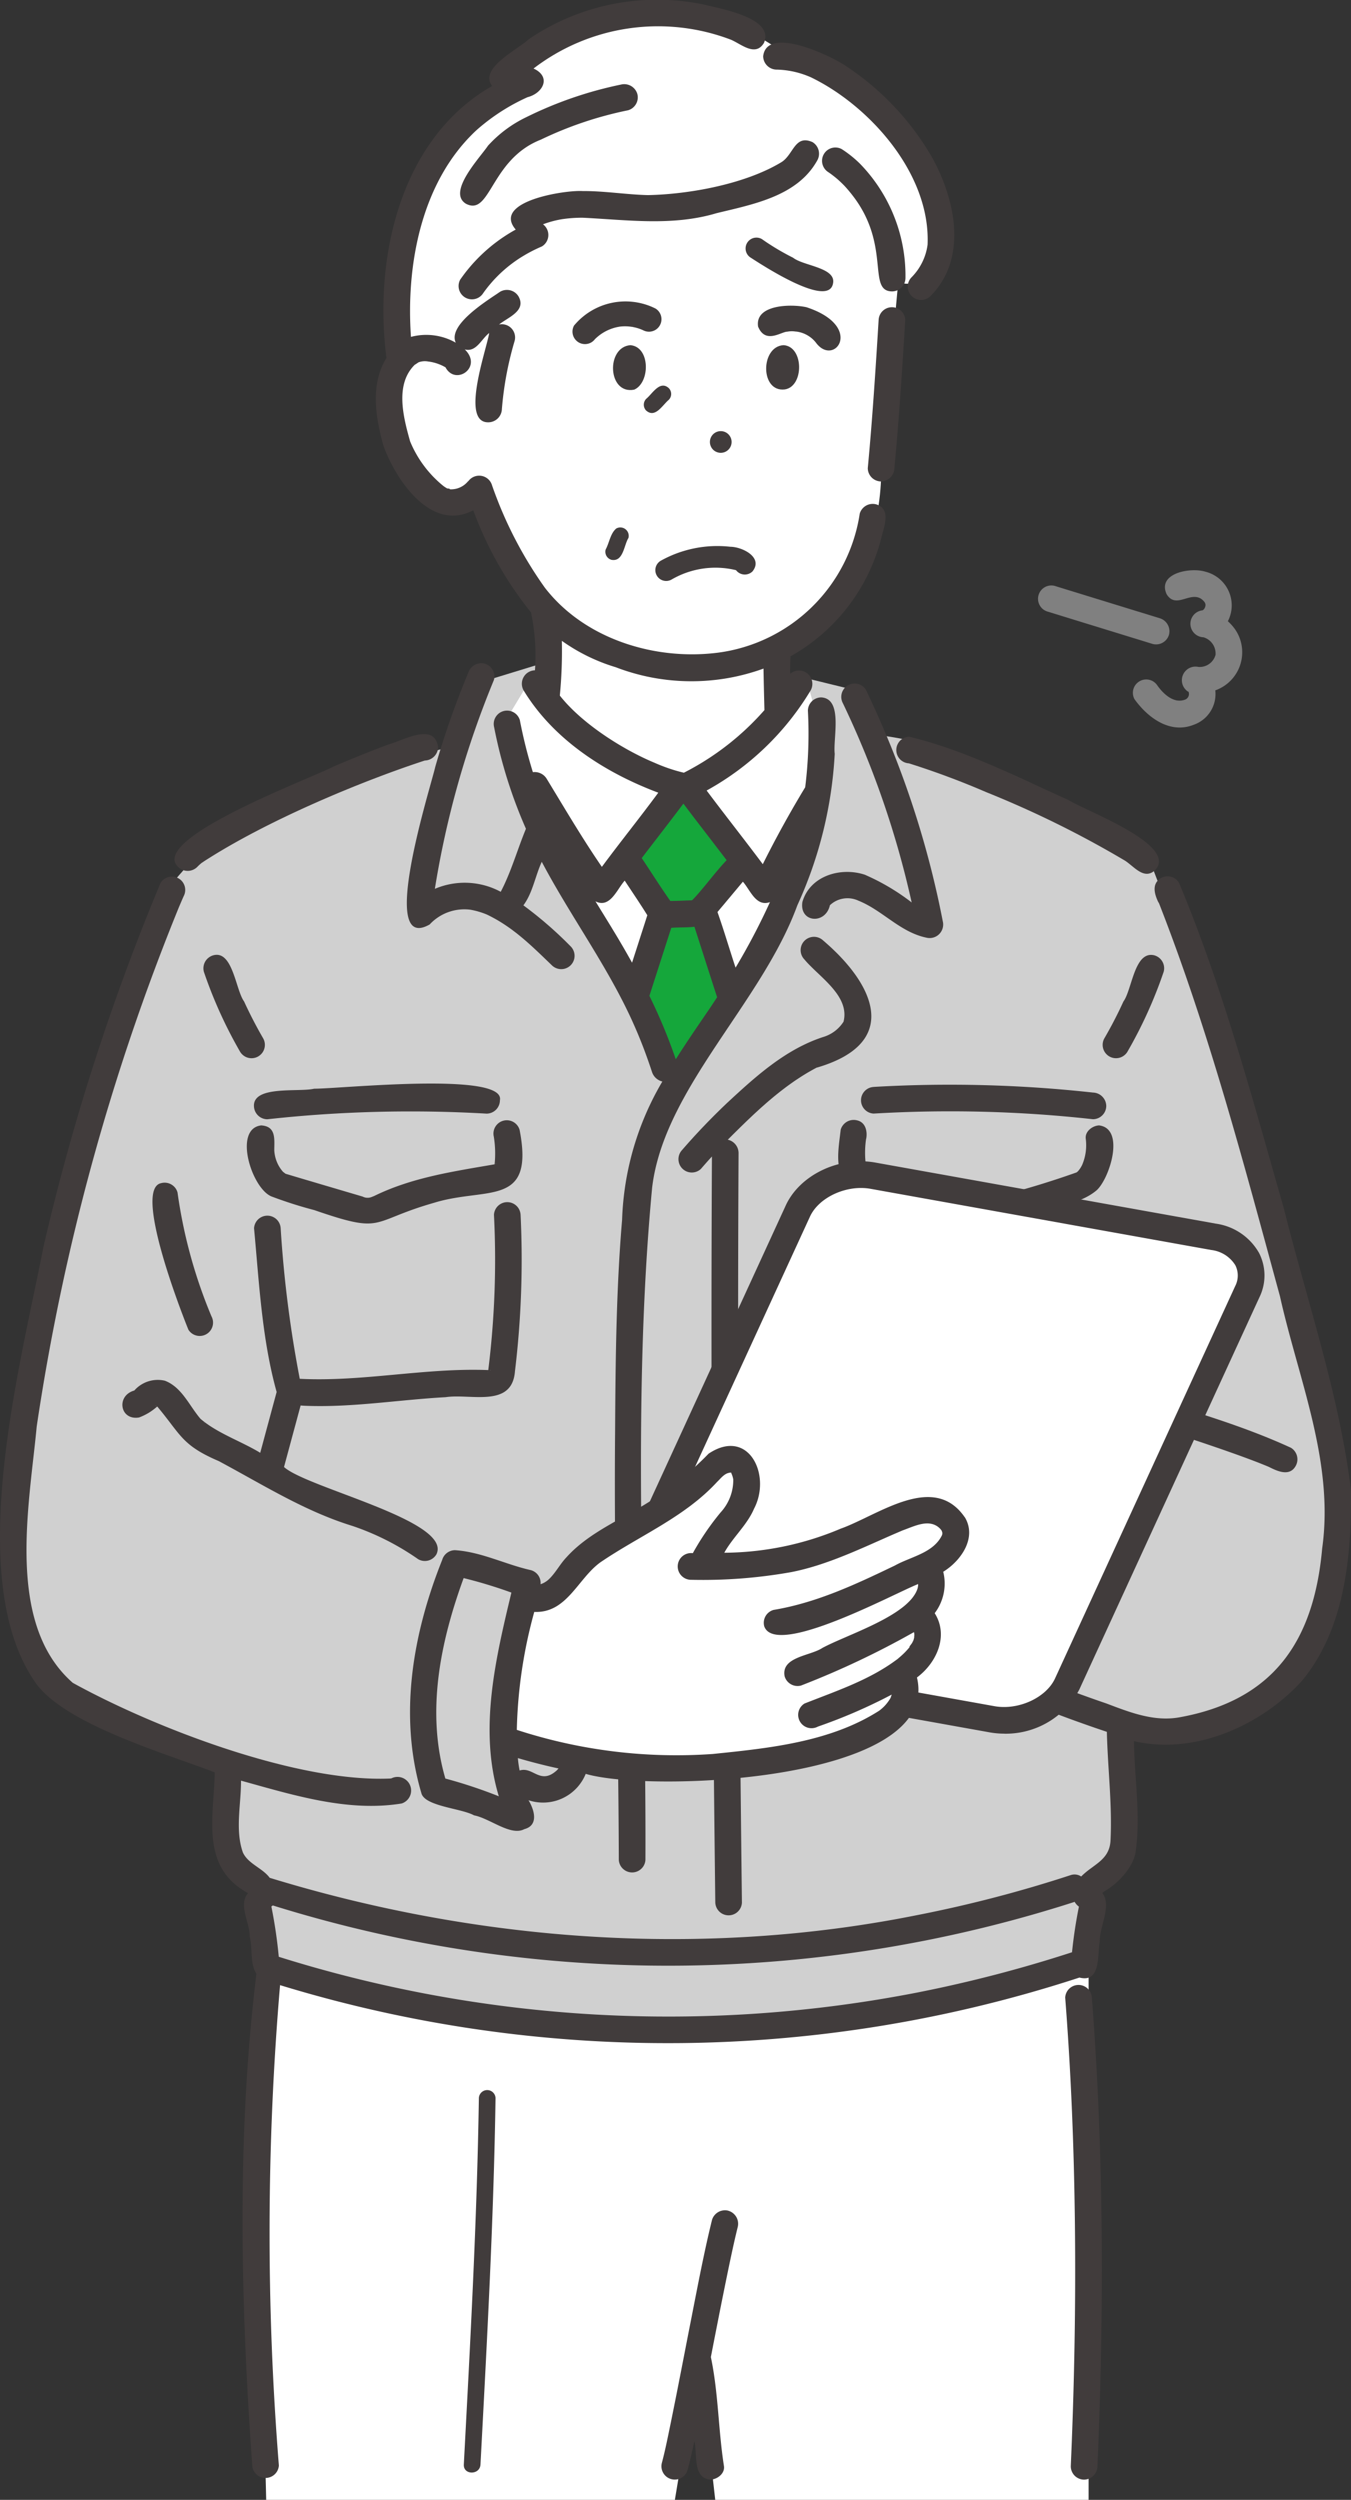
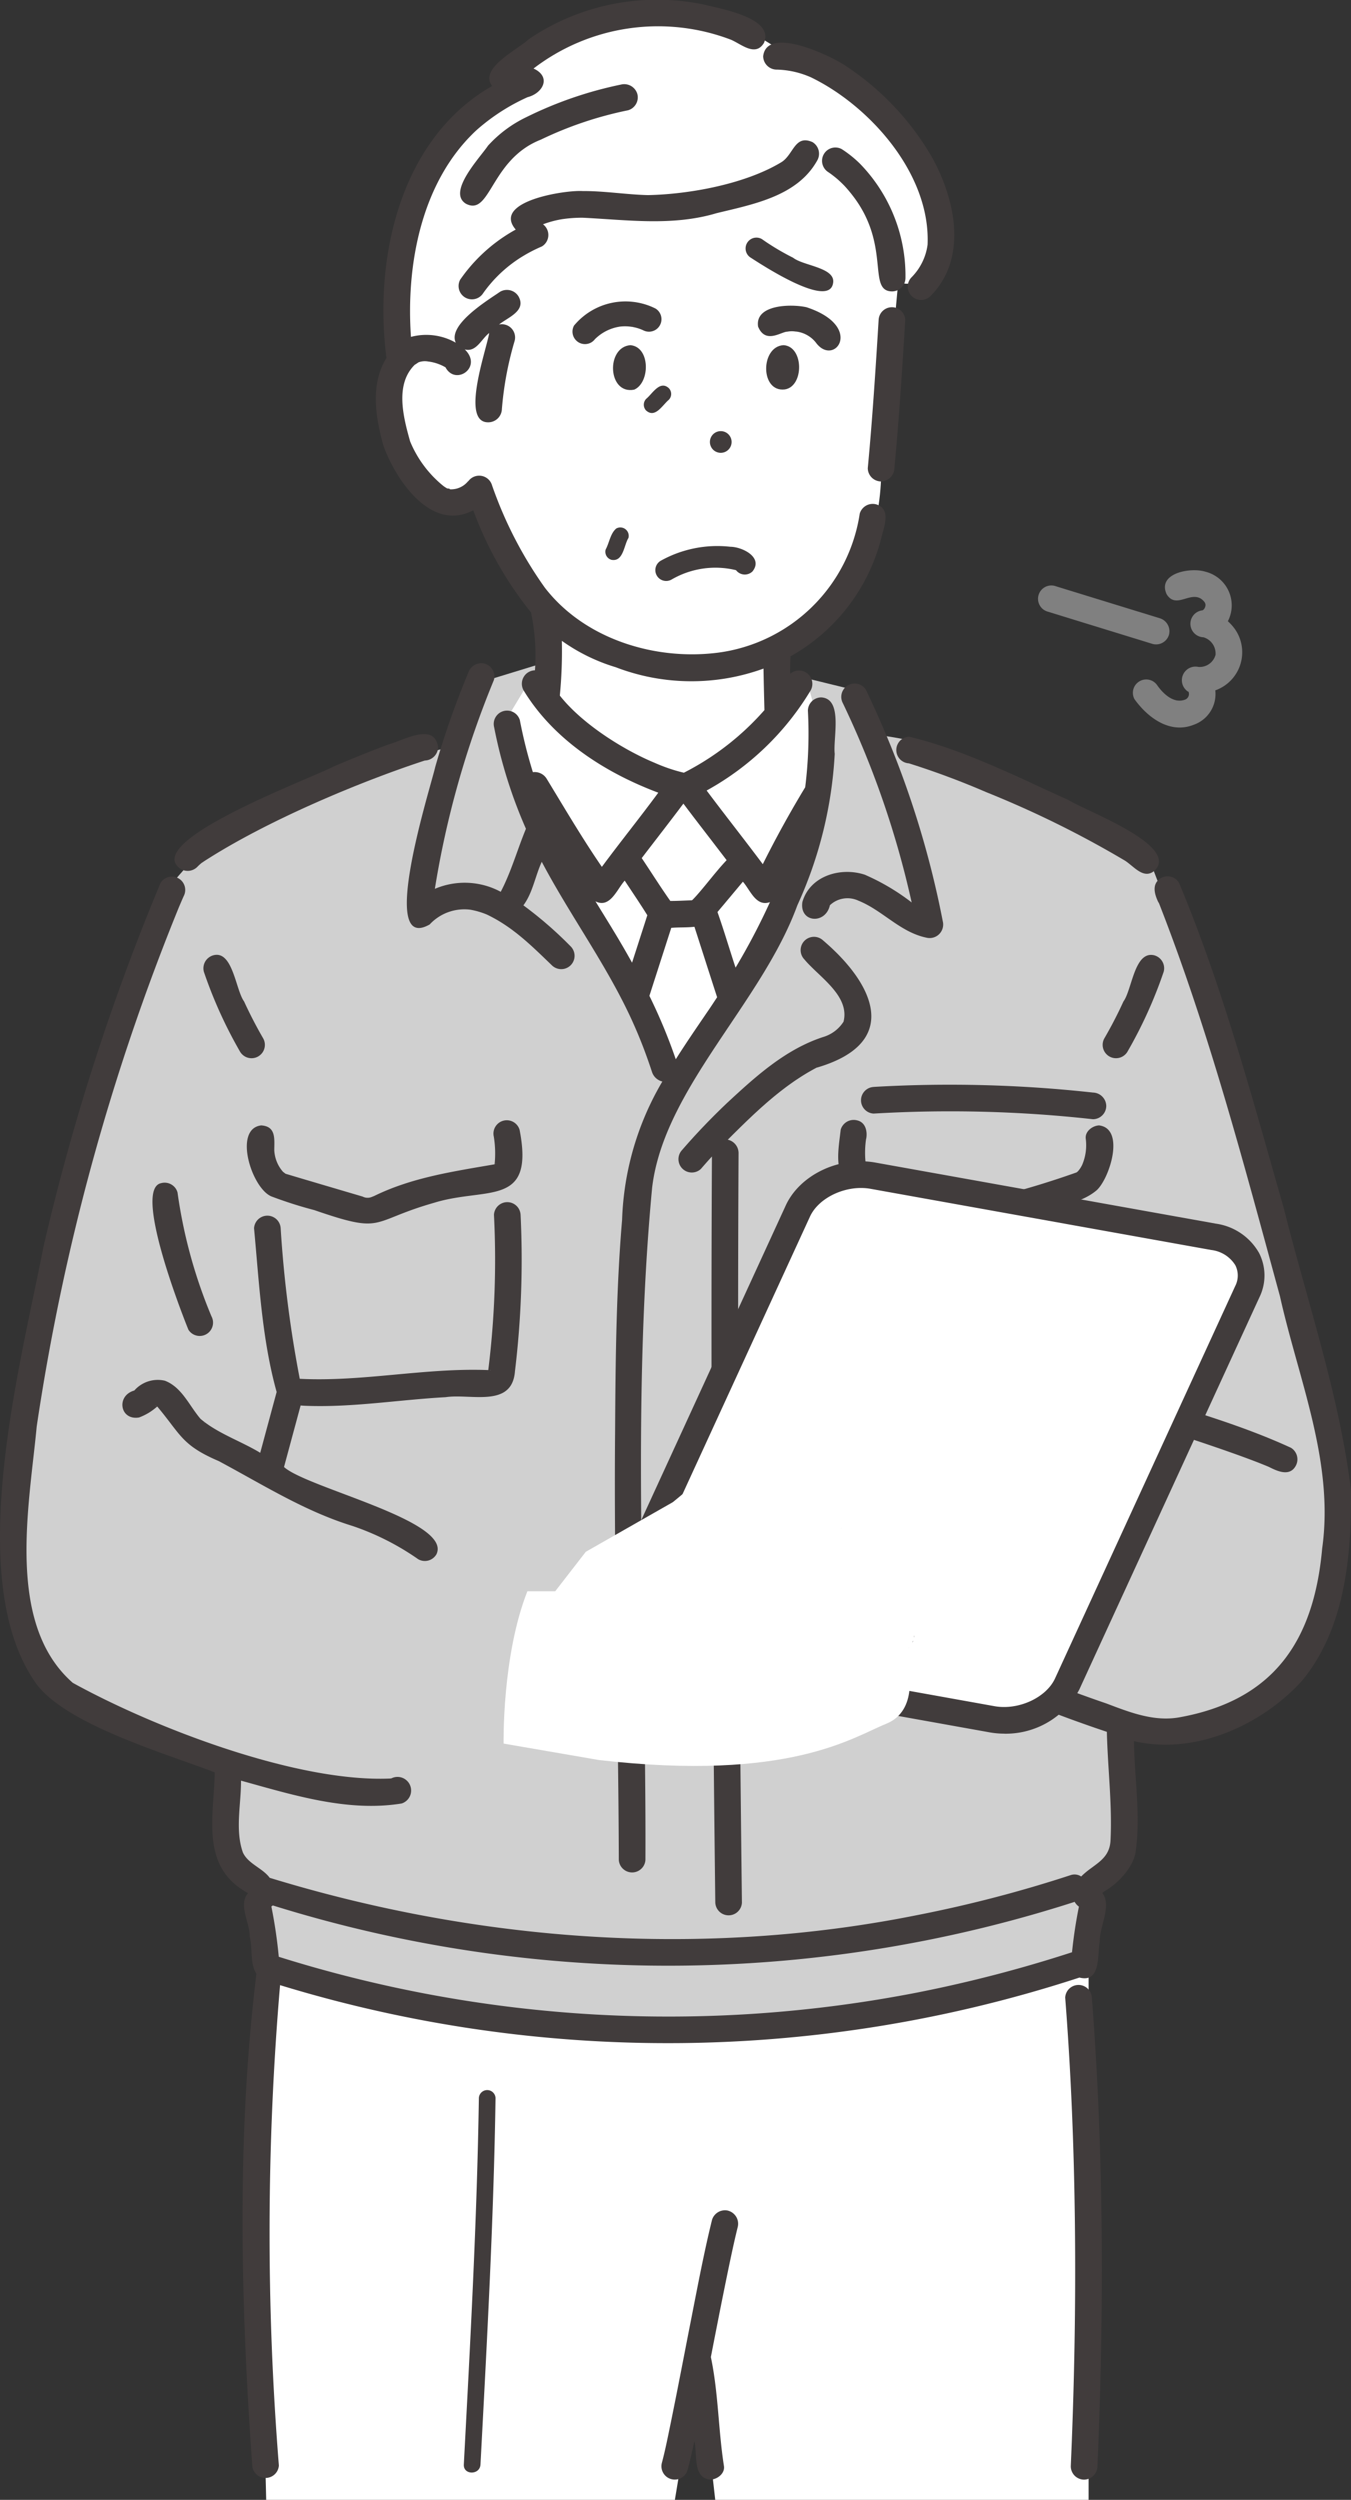
<svg xmlns="http://www.w3.org/2000/svg" id="グループ_5" data-name="グループ 5" width="137" height="253.489" viewBox="0 0 137 253.489">
  <rect x="0" y="0" width="137" height="253.489" fill="#333333" stroke="none" />
  <defs>
    <clipPath id="clip-path">
      <rect id="長方形_19" data-name="長方形 19" width="137" height="253.489" fill="none" />
    </clipPath>
  </defs>
  <g id="グループ_4" data-name="グループ 4" clip-path="url(#clip-path)">
    <path id="パス_1" data-name="パス 1" d="M145.2,43.132,143.424,62.4s.689,13.56-10.521,17.565l-.087,7.615L124,95s-9.62-3.19-14.508-9.447l-.228-8.274s-5.927-7.334-7.23-12.139c0,0-3.428,2.259-6.438-2.742s-3.224-14.8,4.361-11.368l-.428-12.275S106.8,19.744,136.747,27.89c0,0,7.125.84,8.454,15.242" transform="translate(-54.077 -14.934)" fill="#fff" />
    <path id="パス_2" data-name="パス 2" d="M104.508,519.592l2.432-14.684,1.661,14.684h37.862v-58.1L62.482,460.8s-.18,29.917.583,58.792Z" transform="translate(-36.071 -266.103)" fill="#fff" />
    <path id="パス_3" data-name="パス 3" d="M57.321,159.061l-6.9,2.116-2.082,6.283s-16.028,3.649-26.679,11.585l-2.826,3.23S6.525,217.58,5.73,228.784s-5.386,28.6,2.618,34.55,17.963,7.588,17.963,7.588-2.445,6.876,2.264,11.57l1.568,9.123s26.572,9.45,54.25,5.28,27.67-5.78,27.67-5.78l.9-8.259s2.957.069,3.213-3.949a114.053,114.053,0,0,0-.414-12s11.8,4.307,19.343-8.511c7.882-13.39-5.606-49.35-7.109-54.228s-9.658-26.078-9.658-26.078-13.969-10.259-27.615-11.753l-1.6-4.428-5.949-1.459s-2.224,6.829-11.705,11.111c0,0-11.286-3.676-14.155-10.383Z" transform="translate(-2.137 -91.855)" fill="#d0d0d0" />
    <path id="パス_4" data-name="パス 4" d="M124.036,163.131l-2.356,3.924s4.377,12.833,9.047,21.254a158.287,158.287,0,0,1,7.775,16.225s9.011-10.81,11.223-17.6,5.462-15.218,2.255-23.806c0,0-3.253,6.4-12.223,10.05,0,0-10.351-3.678-15.721-10.05" transform="translate(-70.268 -94.205)" fill="#fff" />
-     <path id="パス_5" data-name="パス 5" d="M154.712,188.554l-4.826,7.425,3.244,4.985-2.675,7.927,4.888,8.769,5.551-7.834-2.8-9.145,3.448-4.194-4.221-8Z" transform="translate(-86.556 -108.849)" fill="#15a73b" />
    <path id="パス_6" data-name="パス 6" d="M134.6,7.4a21.238,21.238,0,0,0-20.936-3.194s-6.445,2.47-7.675,6.777c0,0-6.523,1.763-9.515,11.812S94.8,37.7,94.8,37.7s2.87-2.063,6.241.727l2.949,4.643,1.47-9.655-2.288-2.778,5.175-4.416-.541-2.436s.791-2.446,5.092-1.633,15.39,2.3,21.877-3.149l1.638-1.824s2.66-.916,5.266,2.9,2.373,12.6,6.209,9.719,3.407-7.936-1.9-14.447c-3.838-4.707-7.931-8.281-11.384-7.947" transform="translate(-54.578 -1.596)" fill="#fff" />
    <path id="パス_7" data-name="パス 7" d="M139.646,76.149a4.549,4.549,0,0,1,2.528-1.26,4.455,4.455,0,0,1,2.323.359,1.268,1.268,0,0,0,1.279-2.189,6.784,6.784,0,0,0-8.264,1.724,1.268,1.268,0,0,0,2.189,1.279c-.036.047-.181.2-.056.087m3.834-1.23-.108-.013a.236.236,0,0,1,.108.013" transform="translate(-79.3 -41.771)" fill="#413c3c" />
    <path id="パス_8" data-name="パス 8" d="M187.768,77.1c1.859,2.56,4.988-1.617-.934-3.575-1.511-.346-5.262-.309-4.922,1.96.746,1.813,2.356.507,2.971.515a2.422,2.422,0,0,1,.844-.01q.222.023-.07-.014a3.016,3.016,0,0,1,2.154,1.178q-.169-.223-.044-.054" transform="translate(-105.038 -42.368)" fill="#413c3c" />
    <path id="パス_9" data-name="パス 9" d="M185.643,82.839c-2.352.132-2.386,4.8.135,4.487,1.958-.3,1.941-4.364-.135-4.487" transform="translate(-106.189 -47.838)" fill="#413c3c" />
    <path id="パス_10" data-name="パス 10" d="M149.273,87.35c1.631-.705,1.646-4.345-.388-4.511-2.493.2-2.307,5.034.388,4.511" transform="translate(-84.963 -47.838)" fill="#413c3c" />
    <path id="パス_11" data-name="パス 11" d="M171.53,105.665a1.1,1.1,0,0,0,0-2.2,1.1,1.1,0,0,0,0,2.2" transform="translate(-98.441 -59.747)" fill="#413c3c" />
    <path id="パス_12" data-name="パス 12" d="M209.609,91.339a1.388,1.388,0,0,0,1.352-1.352c.471-5,.794-10.02,1.1-15.037a1.352,1.352,0,0,0-2.7,0c-.307,5.017-.63,10.032-1.1,15.037a1.357,1.357,0,0,0,1.352,1.352" transform="translate(-120.262 -42.519)" fill="#413c3c" />
    <path id="パス_13" data-name="パス 13" d="M90.973,45.2c1.275,3.5,4.828,8.789,9.11,6.545a36.534,36.534,0,0,0,5.856,10.357,21.387,21.387,0,0,1,.4,5.868A1.364,1.364,0,0,0,105.183,70c3.034,5.006,8.275,8.36,13.661,10.38-1.869,2.539-3.847,4.987-5.721,7.522-1.993-2.9-3.775-5.942-5.605-8.948a1.424,1.424,0,0,0-1.39-.654,48.626,48.626,0,0,1-1.322-5.279,1.353,1.353,0,0,0-2.608.719,48.5,48.5,0,0,0,3.226,10.3c-.877,2.12-1.495,4.37-2.558,6.391a7.711,7.711,0,0,0-6.679-.3,94.589,94.589,0,0,1,5.988-21.177,1.355,1.355,0,0,0-.944-1.663,1.4,1.4,0,0,0-1.663.944,87,87,0,0,0-3.339,9.522c-.414,1.894-5.9,19.037-.565,15.983A4.8,4.8,0,0,1,99.8,92.247a8.006,8.006,0,0,1,1.664.491c2.653,1.266,4.543,3.18,6.588,5.144a1.352,1.352,0,0,0,1.912-1.912,39.668,39.668,0,0,0-4.8-4.167c.949-1.269,1.2-2.977,1.865-4.413,3.056,5.791,7.043,11.074,9.608,17.126.589,1.369,1.106,2.769,1.57,4.185a1.468,1.468,0,0,0,1.049.968,29.472,29.472,0,0,0-4.082,14.031c-.6,7.108-.666,14.268-.709,21.4-.129,14.5.338,29,.376,43.506a1.353,1.353,0,0,0,2.7,0c.1-22.7-1.451-45.514.678-68.159,1.176-10.047,11.1-18.711,14.728-28.648a42.255,42.255,0,0,0,3.79-15.359c-.189-1.567.875-5.592-1.369-5.724a1.365,1.365,0,0,0-1.352,1.352,43.943,43.943,0,0,1-.274,7.762q-2.314,3.821-4.3,7.8c-1.873-2.508-3.818-4.962-5.694-7.469A28.133,28.133,0,0,0,134.3,70a1.355,1.355,0,0,0-2.08-1.673c-.008-.592,0-1.183.035-1.775a19.123,19.123,0,0,0,9.205-12.012c.275-1.109,1.033-2.933-.525-3.4a1.372,1.372,0,0,0-1.663.944A16.744,16.744,0,0,1,124.918,66.18c-6.393.828-13.564-1.373-17.59-6.606a41.108,41.108,0,0,1-5.341-10.359,1.36,1.36,0,0,0-2.471-.323c.1-.139.076-.125.012-.062a2.221,2.221,0,0,1-1.9.78c.343.018-.275-.145-.14-.054a3.956,3.956,0,0,1-.421-.264,11.415,11.415,0,0,1-3.391-4.541c-.682-2.442-1.567-5.777.484-7.773.022.006.321-.212.383-.241a1.836,1.836,0,0,1,.987-.075q.224.027-.075-.011a4.557,4.557,0,0,1,1.813.6c1.013,1.9,3.812-.014,1.952-1.821,1.172.319,1.688-1.069,2.478-1.66-.268,1.681-2.962,9.139-.065,9.053a1.385,1.385,0,0,0,1.352-1.352,33.737,33.737,0,0,1,1.292-6.9,1.341,1.341,0,0,0-1.581-1.661c.894-.733,2.8-1.381,1.976-2.852a1.377,1.377,0,0,0-1.85-.485c-1.306.894-5.365,3.365-4.513,5.178a6.031,6.031,0,0,0-4.545-.59c-.514-7.354,1.065-15.807,6.679-20.992a20.481,20.481,0,0,1,5.142-3.313c1.591-.412,2.431-2.075.609-2.907a20.747,20.747,0,0,1,20.024-2.919c1.028.434,2.477,1.767,3.342.323,1.07-2.5-4.2-3.417-5.858-3.84a23.135,23.135,0,0,0-17.99,3.462c-1.134,1.067-5.088,2.956-3.717,4.746C92.618,14.078,89.975,26.255,91.28,36.291,89.621,39,90.173,42.307,90.973,45.2m23.174,48.921c-.555-.91-1.116-1.815-1.673-2.724,1.483.746,2.175-1.216,2.965-2.1.772,1.175,1.548,2.312,2.294,3.511q-.774,2.405-1.548,4.81-.98-1.766-2.038-3.494m9.806,8.288c-1.121,1.647-2.263,3.3-3.335,5a55.017,55.017,0,0,0-2.675-6.431q1.108-3.448,2.217-6.895c.794-.068,1.556-.015,2.35-.109.768,2.381,1.529,4.765,2.3,7.144-.283.433-.567.866-.858,1.294m2.73-4.294c-.623-1.875-1.177-3.778-1.836-5.639.863-1.022,1.718-2.05,2.577-3.075.751.845,1.323,2.578,2.747,2.068a67.864,67.864,0,0,1-3.488,6.645M124.6,85.69q.589.766,1.176,1.534c-1.15,1.2-2.484,3.039-3.46,4.023-.04.026-.06.04-.07.048-.713.018-1.456.067-2.181.063-1.008-1.426-1.928-2.9-2.9-4.345,1.408-1.842,2.835-3.67,4.226-5.525,1.057,1.41,2.135,2.8,3.21,4.2M114.526,67.657a21.42,21.42,0,0,0,14.989.139c.018,1.4.06,2.808.093,4.21a27.431,27.431,0,0,1-8.17,6.35,16.873,16.873,0,0,1-2.964-1.006c-2.935-1.211-7.25-3.82-9.614-6.816a47.182,47.182,0,0,0,.206-5.552,18.706,18.706,0,0,0,5.459,2.675m-17.251-30.4,0,0s0,0,0,0l.008.005,0,.005-.008,0m.012.006-.005-.006c.063.036.1.056.005.006m-.006-.008a1.744,1.744,0,0,1-.1-.205,1.658,1.658,0,0,0,.1.205m-3.512.109h0" transform="translate(-52.09 0)" fill="#413c3c" />
    <path id="パス_14" data-name="パス 14" d="M122.587,41.525c4.54.222,9.113.873,13.566-.454,3.717-.909,8.216-1.714,10.236-5.362a1.376,1.376,0,0,0-.485-1.85c-1.819-.81-1.922,1.3-3.176,2.047-3.638,2.195-9.272,3.24-13.505,3.327-2.217-.055-4.417-.425-6.636-.412-1.822-.111-9.233,1.05-6.779,3.906a16.574,16.574,0,0,0-5.63,5.076,1.353,1.353,0,0,0,2.335,1.365,13.52,13.52,0,0,1,4.1-3.79,15.048,15.048,0,0,1,1.843-.938,1.353,1.353,0,0,0,.117-2.247,10.133,10.133,0,0,1,1.964-.523,14.049,14.049,0,0,1,2.053-.145" transform="translate(-63.51 -19.448)" fill="#413c3c" />
    <path id="パス_15" data-name="パス 15" d="M111.04,32.343c2.493,1.271,2.468-4.515,7.578-6.512a37.535,37.535,0,0,1,8.835-2.975,1.362,1.362,0,0,0,.944-1.663,1.384,1.384,0,0,0-1.663-.944,39.652,39.652,0,0,0-9.611,3.312,12.605,12.605,0,0,0-3.862,2.877c-.837,1.242-4.2,4.742-2.221,5.906" transform="translate(-63.769 -11.672)" fill="#413c3c" />
    <path id="パス_16" data-name="パス 16" d="M200.093,39.881c4.306,5.207,1.644,10.033,4.273,10.056a1.375,1.375,0,0,0,1.352-1.352,16.292,16.292,0,0,0-4.608-11.592,11.462,11.462,0,0,0-1.859-1.489,1.353,1.353,0,0,0-1.364,2.335,9.963,9.963,0,0,1,2.206,2.041" transform="translate(-113.898 -20.387)" fill="#413c3c" />
    <path id="パス_17" data-name="パス 17" d="M184.507,12.964a9.11,9.11,0,0,1,3.49.781c5.832,2.813,12.147,9.7,11.834,16.978a5.8,5.8,0,0,1-1.652,3.329,1.353,1.353,0,0,0,1.912,1.912c3.821-3.8,2.579-9.728.25-14a27.715,27.715,0,0,0-8.784-9.357c-1.524-1.048-8.034-4.155-8.4-.993a1.377,1.377,0,0,0,1.352,1.352m15.307,15.789v0c.019.121.008.049,0,0" transform="translate(-105.768 -5.907)" fill="#413c3c" />
    <path id="パス_18" data-name="パス 18" d="M154.764,95.081c.908.806,1.653-.567,2.283-1.088a.851.851,0,0,0,0-1.195c-.908-.806-1.652.567-2.283,1.088a.853.853,0,0,0,0,1.2" transform="translate(-89.232 -53.446)" fill="#413c3c" />
    <path id="パス_19" data-name="パス 19" d="M167.144,133.615c1.129-1.414-1.029-2.494-2.249-2.5a11.784,11.784,0,0,0-7.063,1.422,1.1,1.1,0,0,0,1.109,1.9,8.832,8.832,0,0,1,6.532-.949,1.118,1.118,0,0,0,1.671.127" transform="translate(-90.836 -75.672)" fill="#413c3c" />
    <path id="パス_20" data-name="パス 20" d="M187.813,61.708c.431-1.672-2.969-1.823-4.035-2.67a24.785,24.785,0,0,1-3.168-1.892,1.1,1.1,0,0,0-1.109,1.9c1.208.775,7.756,5.066,8.312,2.666" transform="translate(-103.353 -32.904)" fill="#413c3c" />
    <path id="パス_21" data-name="パス 21" d="M165.521,530.508a1.374,1.374,0,0,0-1.663.944c-.8,3.256-1.423,6.557-2.069,9.846-.717,3.643-1.407,7.293-2.154,10.93-.265,1.291-.522,2.588-.862,3.862a1.353,1.353,0,0,0,2.608.719c.258-.969.484-1.949.693-2.932.326,1.289-.215,3.771,1.65,3.9.66-.03,1.443-.6,1.352-1.352-.578-3.662-.567-7.475-1.331-11.076.532-2.733,1.065-5.467,1.626-8.194.342-1.664.69-3.329,1.094-4.979a1.372,1.372,0,0,0-.944-1.663" transform="translate(-91.659 -306.337)" fill="#413c3c" />
    <path id="パス_22" data-name="パス 22" d="M44.186,189.663a4.852,4.852,0,0,1,.46-.424l-.04.025c6.582-4.328,16.42-8.363,22.661-10.4a1.39,1.39,0,0,0,1.352-1.352c-.36-2.53-3.408-.742-4.892-.326-1.92.7-3.813,1.482-5.7,2.279-2.154,1.161-18.849,7.335-15.757,10.2a1.372,1.372,0,0,0,1.912,0" transform="translate(-24.192 -101.744)" fill="#413c3c" />
    <path id="パス_23" data-name="パス 23" d="M48.443,206.879l-.035.03c.323-.2.136-.113.035-.03" transform="translate(-27.955 -119.415)" fill="#413c3c" />
    <path id="パス_24" data-name="パス 24" d="M216.335,176.806a1.352,1.352,0,0,0,0,2.7,81.969,81.969,0,0,1,7.853,2.928,102.429,102.429,0,0,1,14.048,6.934c.93.582,1.973,2.045,3.092.934,2.305-2.547-7.11-5.987-8.82-7.08-5.27-2.361-10.536-5.083-16.173-6.42" transform="translate(-124.166 -102.102)" fill="#413c3c" />
    <path id="パス_25" data-name="パス 25" d="M112.844,502.394c-.191,12.4-.873,24.782-1.527,37.164-.057,1.087,1.633,1.084,1.69,0,.653-12.381,1.339-24.765,1.527-37.164a.846.846,0,0,0-1.69,0" transform="translate(-64.283 -289.651)" fill="#413c3c" />
    <path id="パス_26" data-name="パス 26" d="M258.344,477.6a1.352,1.352,0,0,0-2.7,0c.487,6.228.777,12.471.915,18.716.212,9.606.073,19.219-.349,28.818a1.362,1.362,0,0,0,1.352,1.352,1.381,1.381,0,0,0,1.352-1.352q.4-9.138.443-18.286c.035-9.757-.251-19.519-1.01-29.248" transform="translate(-147.627 -275.044)" fill="#413c3c" />
    <path id="パス_27" data-name="パス 27" d="M145.895,129.852c1.208.225,1.255-1.467,1.726-2.221a.852.852,0,0,0-1.242-.954c-.606.52-.7,1.448-1.074,2.136a.853.853,0,0,0,.59,1.039" transform="translate(-83.89 -73.084)" fill="#413c3c" />
    <path id="パス_28" data-name="パス 28" d="M198.931,183.4c-2.438-.841-5.623.052-6.393,2.753-.316,2.09,2.35,2.3,2.792.318a2.6,2.6,0,0,1,2.882-.464c2.46.982,4.235,3.2,6.9,3.752a1.371,1.371,0,0,0,1.663-1.663,95.4,95.4,0,0,0-5.484-18.283q-1.085-2.624-2.309-5.187a1.353,1.353,0,0,0-2.335,1.365,93.485,93.485,0,0,1,6.974,20.2,22.213,22.213,0,0,0-4.7-2.79" transform="translate(-111.172 -94.68)" fill="#413c3c" />
    <path id="パス_29" data-name="パス 29" d="M176.951,238.018c8.418-2.532,5.711-8.428.513-12.852a1.352,1.352,0,0,0-1.911,1.912c1.492,1.791,4.637,3.675,3.976,6.321a3.7,3.7,0,0,1-2.086,1.559c-3.828,1.254-6.862,4.026-9.762,6.717-1.584,1.508-3.1,3.087-4.532,4.745a1.353,1.353,0,0,0,1.912,1.912q.551-.641,1.122-1.264c-.129,25.224.04,50.447.342,75.669a1.352,1.352,0,0,0,2.7,0c-.3-25.344-.473-50.691-.341-76.038a1.392,1.392,0,0,0-1.094-1.333c2.745-2.74,5.577-5.513,9.043-7.325-.007.011.019.012.114-.023" transform="translate(-93.989 -129.797)" fill="#413c3c" />
-     <path id="パス_30" data-name="パス 30" d="M60.949,262.315a1.367,1.367,0,0,0,1.352,1.352,132.836,132.836,0,0,1,22.239-.571,1.358,1.358,0,0,0,1.352-1.352c.6-2.96-16.433-1.144-18.836-1.178-1.507.374-6.161-.356-6.108,1.749" transform="translate(-35.197 -150.171)" fill="#413c3c" />
    <path id="パス_31" data-name="パス 31" d="M86.888,269.764a1.353,1.353,0,0,0-2.607.719,10.7,10.7,0,0,1,.08,2.8c-4.169.723-8.4,1.331-12.253,3.233.191-.081-.259.1-.232.087a1.1,1.1,0,0,1-.9-.048c-2.6-.769-5.206-1.534-7.8-2.309-.047-.016-.478-.382-.193-.115a3.568,3.568,0,0,1-.964-2.264c0-1.13.209-2.432-1.329-2.53-2.908.358-.9,6.6,1.155,7.246a42.755,42.755,0,0,0,4.23,1.343c7.218,2.488,5.52,1.148,12.161-.745,5.336-1.644,10.2.522,8.655-7.416m-2.552,3.61c-.008.028-.028.038-.05.074.005-.008.025-.038.05-.074m.1-.133c.034-.036.065-.06.083-.047l-.083.047" transform="translate(-34.205 -155.22)" fill="#413c3c" />
    <path id="パス_32" data-name="パス 32" d="M47.953,309.055c4.754.185,9.464-.617,14.2-.875,2.518-.385,6.741,1.129,7.019-2.636a94.425,94.425,0,0,0,.57-15.861,1.352,1.352,0,0,0-2.7,0,90.564,90.564,0,0,1-.577,15.75h-.016c-6.389-.249-12.709,1.208-19.1.884a119.709,119.709,0,0,1-1.936-15.263,1.352,1.352,0,0,0-2.7,0c.518,5.533.8,11.243,2.291,16.6l-1.664,6.167c-1.96-1.191-4.317-1.958-6.056-3.445-1.142-1.325-1.878-3.2-3.613-3.865a3.169,3.169,0,0,0-3.1.993c-1.875.53-1.459,3.067.487,2.733a5.7,5.7,0,0,0,1.836-1.112c2.392,2.838,2.459,3.918,6.224,5.529,4.447,2.37,8.687,5.076,13.546,6.574a26.285,26.285,0,0,1,6.688,3.379,1.355,1.355,0,0,0,1.85-.485c1.686-3.387-13.1-6.727-15.45-8.86l1.684-6.24c.173.016.348.027.526.034m18.458-3.447.007-.008c-.031.124-.025.069-.007.008m.013-.032-.006.011c0-.008.006-.014.009-.021l0,.01m.1-.088.03-.017-.039.023.009-.006m.172-.056a.41.41,0,0,1-.068,0c.038-.016.07-.026.068,0M32.95,309.083h0m-.125-.005-.01,0,.013,0h0m-.041-.014.024.013c-.162-.012-.119-.031-.024-.013m.131.073c.025.014.051.031.052.039s-.023-.013-.052-.039m4.688,1.587a.426.426,0,0,1,.09.065c-.009.006-.045-.022-.09-.065M54.708,322.04h0m-7.4-15.727,0,0,0,0" transform="translate(-16.951 -166.504)" fill="#413c3c" />
    <path id="パス_33" data-name="パス 33" d="M207.867,260.518a1.352,1.352,0,0,0,0,2.7,131.156,131.156,0,0,1,22.239.571,1.357,1.357,0,0,0,1.352-1.352,1.388,1.388,0,0,0-1.352-1.352,132.791,132.791,0,0,0-22.239-.571" transform="translate(-119.276 -150.298)" fill="#413c3c" />
    <path id="パス_34" data-name="パス 34" d="M202.492,275.57c2.056.984,4.286.673,6.517,1.342,2.746.412,5.187,2.067,7.862,2.468a31.834,31.834,0,0,0,4.318-1.148c2.048-.769,4.491-.877,6.2-2.331,1.309-1.212,2.9-6.23.233-6.567-.659.03-1.445.6-1.352,1.352a5.1,5.1,0,0,1-.341,2.6,2.565,2.565,0,0,1-.452.7c-.044.045-.239.19-.117.109a89.932,89.932,0,0,1-8.677,2.6c-.183-.089-.612-.218-.762-.3-3.764-1.823-7.892-2.4-11.956-3.1a9.724,9.724,0,0,1,.046-2.7c-.016.142-.02.178-.018.162.164-.742-.015-1.733-.909-1.932a1.368,1.368,0,0,0-1.663.944c-.207,1.9-.8,4.564,1.072,5.809" transform="translate(-116.168 -155.217)" fill="#413c3c" />
    <path id="パス_35" data-name="パス 35" d="M201.774,304.1c.093,4.5,2.162,4.062,5.8,4.02,5.771-.01,11.727,1.738,17.425.614,5.549,1.618,11.084,3.285,16.527,5.228,1.131.406,2.259.823,3.367,1.287.851.435,2.105,1.013,2.719-.09a1.37,1.37,0,0,0-.485-1.85c-5.568-2.559-11.545-4.148-17.375-5.991-.135-2.263-.448-4.512-.559-6.777a1.349,1.349,0,0,0-1.574-1.322q.514-4.071.79-8.169a1.359,1.359,0,0,0-1.352-1.352,1.384,1.384,0,0,0-1.352,1.352,131.2,131.2,0,0,1-1.782,14.591c-1.483-.256-4.819-2.02-4.836.655-4.812-.26-9.6-1.075-14.434-.868-.027-.07-.063-.351-.056-.27a95.2,95.2,0,0,1-.522-15.479,1.361,1.361,0,0,0-1.352-1.352,1.381,1.381,0,0,0-1.352,1.352,95.357,95.357,0,0,0,.4,14.418m24.774,2.285c.132-.566.208-1.156.282-1.7.059.61.114,1.221.161,1.832l-.443-.127m-22.118-.948c-.026,0-.022,0,0,0" transform="translate(-116.224 -166.505)" fill="#413c3c" />
    <path id="パス_36" data-name="パス 36" d="M269.841,229.214c-2.029-.507-2.258,3.483-3.138,4.681q-.878,1.922-1.942,3.751a1.353,1.353,0,0,0,2.335,1.365,45.5,45.5,0,0,0,3.69-8.133,1.362,1.362,0,0,0-.944-1.663" transform="translate(-152.78 -132.341)" fill="#413c3c" />
    <path id="パス_37" data-name="パス 37" d="M52.924,233.883c-.858-1.159-1.145-5.246-3.138-4.681a1.37,1.37,0,0,0-.944,1.663A45.459,45.459,0,0,0,52.531,239a1.353,1.353,0,0,0,2.335-1.365q-1.06-1.828-1.942-3.751" transform="translate(-28.17 -132.329)" fill="#413c3c" />
    <path id="パス_38" data-name="パス 38" d="M277.959,216.472c-.013,0,.005.051.1.171a.949.949,0,0,1-.1-.171" transform="translate(-160.514 -125.008)" fill="#413c3c" />
    <path id="パス_39" data-name="パス 39" d="M137,272.553c-1.2-9.734-4.444-19.122-6.819-28.616-3.176-11.094-6.158-22.309-10.615-32.973a1.356,1.356,0,0,0-1.85-.485c-.936.582-.657,1.584-.267,2.421.022-.006.084.12.1.174l0,0c5.064,12.942,8.6,26.429,12.251,39.821,1.876,8.423,5.507,16.773,4.277,25.557-.835,9.336-4.874,15.4-14.5,17.129-2.566.452-5-.508-7.355-1.4A144.923,144.923,0,0,1,98.082,288.5c-1.518-.4-3.835-2.922-5.1-1.144a1.373,1.373,0,0,0,.485,1.85,139.6,139.6,0,0,0,18.776,7.842c.084,3.675.555,7.373.369,11.044-.115,2-1.788,2.4-2.972,3.625a1.215,1.215,0,0,0-1.042-.149,130.652,130.652,0,0,1-15.529,4.052c-21.8,4.386-44.57,2.713-65.721-3.771-.716-.987-2.2-1.412-2.724-2.583-.8-2.3-.169-4.874-.184-7.268,5.252,1.445,10.8,3.208,16.291,2.315a1.38,1.38,0,1,0-1.031-2.552h.042c-.028,0-.247.038-.189.021-9.441.412-23.862-5.12-32.168-9.7C.545,286.1,2.971,274.12,3.722,266.088a228.285,228.285,0,0,1,14.444-52.717l-.064.154c.153-.357.346-.818.517-1.2a1.353,1.353,0,0,0-2.335-1.365A229.455,229.455,0,0,0,4.4,247.9c-2.338,12.049-8.136,33.572-.837,44.11,2.912,4.248,13.265,7.243,18.214,9.147-.09,4.6-1.488,9.584,3.371,12.245-1.007,1.2.2,3,.176,4.416.314,1.222-.005,2.68.677,3.768-2.006,16.426-1.6,33.317-.421,49.856a1.353,1.353,0,0,0,2.7,0,296.105,296.105,0,0,1,.12-48.709,134.314,134.314,0,0,0,81.061-.768c2.206.564,1.8-2.309,2.062-3.666-.032-1.508,1.248-3.659.259-4.9.076-.07.154-.136.232-.2,1.129-.6,3.035-2.387,3.178-4.219.468-3.642-.156-7.333-.2-10.991,6.135,1.44,12.885-1.565,17.019-6.094,4.393-5.311,5.051-12.686,4.985-19.334M6.72,291.621c-.011-.008-.022-.017-.033-.024.008,0,.02.014.033.024m86.35,31.851a131.795,131.795,0,0,1-64.8-3.613,49.843,49.843,0,0,0-.751-5.1,1.545,1.545,0,0,0,.142-.109,134.509,134.509,0,0,0,81.317-.362,1.46,1.46,0,0,0,.431.483q-.461,2.295-.7,4.627a135.32,135.32,0,0,1-15.629,4.072" transform="translate(0 -121.436)" fill="#413c3c" />
    <path id="パス_40" data-name="パス 40" d="M279.509,304.695a1.38,1.38,0,0,0-1.85.485l-4.919,7.853a1.365,1.365,0,0,0,.485,1.85,1.38,1.38,0,0,0,1.85-.485l4.919-7.853a1.365,1.365,0,0,0-.485-1.85" transform="translate(-157.397 -175.855)" fill="#413c3c" />
    <path id="パス_41" data-name="パス 41" d="M37.473,283.88c-2.811.564,1.952,12.856,2.765,14.861a1.353,1.353,0,0,0,2.335-1.365,50.456,50.456,0,0,1-3.438-12.552,1.355,1.355,0,0,0-1.663-.944" transform="translate(-21.133 -163.906)" fill="#413c3c" />
    <path id="パス_42" data-name="パス 42" d="M93.762,426.794a.873.873,0,0,0-.147.02c.049-.008.1-.011.147-.02" transform="translate(-54.061 -246.465)" fill="#413c3c" />
    <path id="パス_43" data-name="パス 43" d="M185.691,337.134l-34.533-6.194c-3.049-.547-4.581-3.038-3.421-5.565L166,285.606c1.16-2.526,4.573-4.131,7.623-3.584l34.532,6.194c3.05.547,4.582,3.038,3.422,5.565l-18.262,39.77c-1.16,2.526-4.573,4.131-7.623,3.584" transform="translate(-85.091 -162.8)" fill="#fff" />
    <path id="パス_44" data-name="パス 44" d="M185.077,336.745a8.379,8.379,0,0,1-1.476-.13l-34.532-6.194a5.988,5.988,0,0,1-4.373-2.963,5.011,5.011,0,0,1-.038-4.5l18.262-39.77c1.423-3.1,5.415-5.009,9.09-4.351l34.532,6.194A5.988,5.988,0,0,1,210.915,288a5.012,5.012,0,0,1,.038,4.5l-18.262,39.77a8.453,8.453,0,0,1-7.614,4.48m-1-2.792c2.434.439,5.253-.854,6.155-2.817l18.262-39.77a2.337,2.337,0,0,0,.022-2.117,3.328,3.328,0,0,0-2.453-1.553L171.532,281.5c-2.435-.439-5.254.854-6.155,2.817l-18.263,39.77a2.336,2.336,0,0,0-.022,2.117,3.33,3.33,0,0,0,2.453,1.553Z" transform="translate(-83.241 -160.95)" fill="#413c3c" />
    <path id="パス_45" data-name="パス 45" d="M123.277,363.552H126.1l3.1-4,8.835-5.039,5.263-4.341s2.57-.511,1.9,2.379-4.06,7.96-4.06,7.96l10.172-.626,10.89-4.334s7.89-.556,3,4.445l-2,5.667s1.369,2.348-1.316,5.62c0,0,1.093,4.382-2.24,5.716s-9.779,5.89-29.115,3.667L120.865,379s-.177-8.89,2.412-15.447" transform="translate(-69.796 -202.197)" fill="#fff" />
    <path id="パス_46" data-name="パス 46" d="M175.432,353.392l0-.005c-.012,0-.015,0,0,.005" transform="translate(-101.302 -204.073)" fill="#413c3c" />
    <path id="パス_47" data-name="パス 47" d="M175.447,353.425h-.007l.014.018c0-.006-.005-.011-.007-.018" transform="translate(-101.313 -204.096)" fill="#413c3c" />
    <path id="パス_48" data-name="パス 48" d="M201.662,366.793h0c.08-.033.327-.169,0,0" transform="translate(-116.456 -211.767)" fill="#413c3c" />
-     <path id="パス_49" data-name="パス 49" d="M154.654,354.246c-3.176-4.621-8.8-.177-12.634,1.174l.006,0a30.7,30.7,0,0,1-11.758,2.422c.866-1.572,2.3-2.79,3.018-4.464,1.791-3.416-.556-8.28-4.607-5.583a32.484,32.484,0,0,1-7.095,5.525c-2.525,1.49-5.325,2.765-7.318,4.983-.682.707-1.155,1.685-1.889,2.32a2.267,2.267,0,0,1-.739.412,1.347,1.347,0,0,0-.978-1.427c-2.59-.578-5.02-1.851-7.7-2.026a1.365,1.365,0,0,0-1.3.993c-2.986,7.472-4.428,15.769-2.115,23.623.306,1.361,4.053,1.551,5.35,2.274,1.6.3,3.718,2.134,5.09,1.4,1.489-.392,1.023-1.954.431-2.934a4.667,4.667,0,0,0,5.8-2.675c6.479,1.932,36.118.8,33.589-9.771,2-1.488,3.244-4.234,1.8-6.521a4.974,4.974,0,0,0,.866-4.2c1.794-1.1,3.445-3.441,2.189-5.53m-2.384,1.291c.053.06.089.161,0,0m-21.373-3.4,0,.007c.014-.033.065-.145,0-.007m-.113-2.416c.215-.057.061,0,0,0m-17.741,10.2s-.008.007-.019.019c.009-.011.017-.019.019-.019m-.024.024-.049.067c-.121.172,0,0,.049-.067m-11.042,20.8c-1.971-6.773-.51-13.85,1.854-20.328a47.819,47.819,0,0,1,4.843,1.47c-1.6,6.687-3.324,13.884-1.276,20.657a48.727,48.727,0,0,0-5.421-1.8m11.3-.829c-1.683,1.526-2.4-.42-3.767.013a10.6,10.6,0,0,1-.179-1.258c1.357.4,2.735.751,4.122,1.051-.057.065-.114.132-.176.194m33.884-7.423a.147.147,0,0,0-.027.08.115.115,0,0,1,0-.024,4.155,4.155,0,0,1-1.156,1.311c-4.966,3.183-11.166,3.808-16.889,4.394a52.184,52.184,0,0,1-19.866-2.444A48.647,48.647,0,0,1,111,363.841c3.31.152,4.417-3.386,6.712-5.032,3.956-2.7,8.534-4.563,11.83-8.152.4-.38.8-.952,1.411-.937-.029-.035-.012-.082,0-.016l.012,0,0,.005-.014,0,0,.011h.015c.057.083.068.1-.008.016a2.377,2.377,0,0,1,.221.671,4.838,4.838,0,0,1-1.281,3.343,26.851,26.851,0,0,0-2.82,4.136,1.356,1.356,0,1,0-.145,2.7,50.976,50.976,0,0,0,10.127-.78c3.945-.767,7.738-2.733,11.308-4.235,1.108-.389,2.565-1.173,3.624-.316.273.225.5.514.329.858-.9,1.775-3.144,2.126-4.757,3.027-3.96,1.9-7.886,3.76-12.3,4.5a1.358,1.358,0,0,0-.944,1.663c1.144,3.221,13.217-3.357,15.607-4.286a1.6,1.6,0,0,1-.094.552c-.983,2.68-7.027,4.542-9.6,5.916-1.22.827-4.219.895-3.848,2.881a1.367,1.367,0,0,0,1.663.944,87.209,87.209,0,0,0,11.454-5.419.979.979,0,0,1,.036.352c.033.022-.026.19-.013.247,0-.021,0-.036,0-.054a2.343,2.343,0,0,1-.088.307c.008-.01.014-.019.023-.029-.036.041-.06.175-.1.193-.053.125-.267.353-.357.528.13-.153.057,0-.031.082,0,0,0,.009,0,.012a.1.1,0,0,1,0-.011,7.941,7.941,0,0,1-.976.964c-.081.068-.477.424-.148.127-2.814,2.13-6.209,3.243-9.453,4.527a1.353,1.353,0,0,0,1.365,2.335,53.933,53.933,0,0,0,7.485-3.244.816.816,0,0,1-.062.161c.02-.016.027,0-.026.1m2.766-11.274v.005c-.011.13-.005.046,0-.005" transform="translate(-56.821 -200.391)" fill="#413c3c" />
    <path id="パス_50" data-name="パス 50" d="M218.1,395.448a.267.267,0,0,1,.031-.083.187.187,0,0,0-.032.084h0" transform="translate(-125.95 -228.315)" fill="#413c3c" />
    <path id="パス_51" data-name="パス 51" d="M219.4,392.739a1.648,1.648,0,0,0,.017-.193c-.013-.005-.029.051-.017.193" transform="translate(-126.696 -226.687)" fill="#413c3c" />
    <path id="パス_52" data-name="パス 52" d="M219.006,393.894c.022-.054.055-.106.073-.164-.094.117-.1.18-.073.164" transform="translate(-126.464 -227.371)" fill="#413c3c" />
-     <path id="パス_53" data-name="パス 53" d="M213.735,407.245a1.65,1.65,0,0,1,.055-.156.2.2,0,0,0-.055.156" transform="translate(-123.427 -235.086)" fill="#413c3c" />
    <path id="パス_54" data-name="パス 54" d="M262.388,145.471a1.381,1.381,0,0,0-.944-1.663l-10.673-3.286a1.353,1.353,0,0,0-.719,2.607l10.673,3.286a1.365,1.365,0,0,0,1.663-.944" transform="translate(-143.842 -81.118)" fill="gray" />
    <path id="パス_55" data-name="パス 55" d="M285.3,166.253c-.014-.08-.041-.128,0,0" transform="translate(-164.742 -95.962)" fill="#00a596" />
    <path id="パス_56" data-name="パス 56" d="M291.717,157.1c-.024.08-.013.053,0,0" transform="translate(-168.452 -90.721)" fill="#00a596" />
    <path id="パス_57" data-name="パス 57" d="M282.115,142.731a4.722,4.722,0,0,0-.645-.708,3.515,3.515,0,0,0-2.264-5.017c-1.478-.48-4.926.12-3.947,2.277.962,1.545,2.364-.336,3.548.5.275.238.521.46.322.885a.616.616,0,0,1-.218.249,1.369,1.369,0,0,0,.077,2.731,1.716,1.716,0,0,1,1.233,1.759l.022-.069a1.672,1.672,0,0,1-1.755,1.32,1.381,1.381,0,0,0-1,2.539.273.273,0,0,1-.019-.045c.014.013,0,0,0-.01l0,0,0,0c-.011-.038-.007-.054.011.007.063.042.041.034,0,0a.183.183,0,0,0,.03.076.191.191,0,0,1-.017-.027c.014.06.026.125.046.183l-.021-.063a.61.61,0,0,1-.4.66c-1.136.416-2.173-.572-2.781-1.415a1.353,1.353,0,0,0-2.335,1.365c1.336,1.866,3.591,3.556,6,2.595a3.3,3.3,0,0,0,2.193-3.489,4.1,4.1,0,0,0,1.928-6.3m-6.227,7.214c.079.028.052.022,0,0m.448.123c-.135-.008-.119-.035,0,0m.443,0c-.066.013-.065.006,0,0m2.46-3.524c.068-.033.084-.028,0,0m-.41.112c.089-.017.072-.006,0,0m1.3-2.013c.016.033.014.033,0,0" transform="translate(-156.956 -79.029)" fill="gray" />
    <path id="パス_58" data-name="パス 58" d="M285.222,165.942l-.011-.007v0l.011.008v0" transform="translate(-164.704 -95.824)" fill="#00a596" />
    <path id="パス_59" data-name="パス 59" d="M285.264,166.068l0,0h0l0,0" transform="translate(-164.734 -95.901)" fill="#00a596" />
  </g>
</svg>